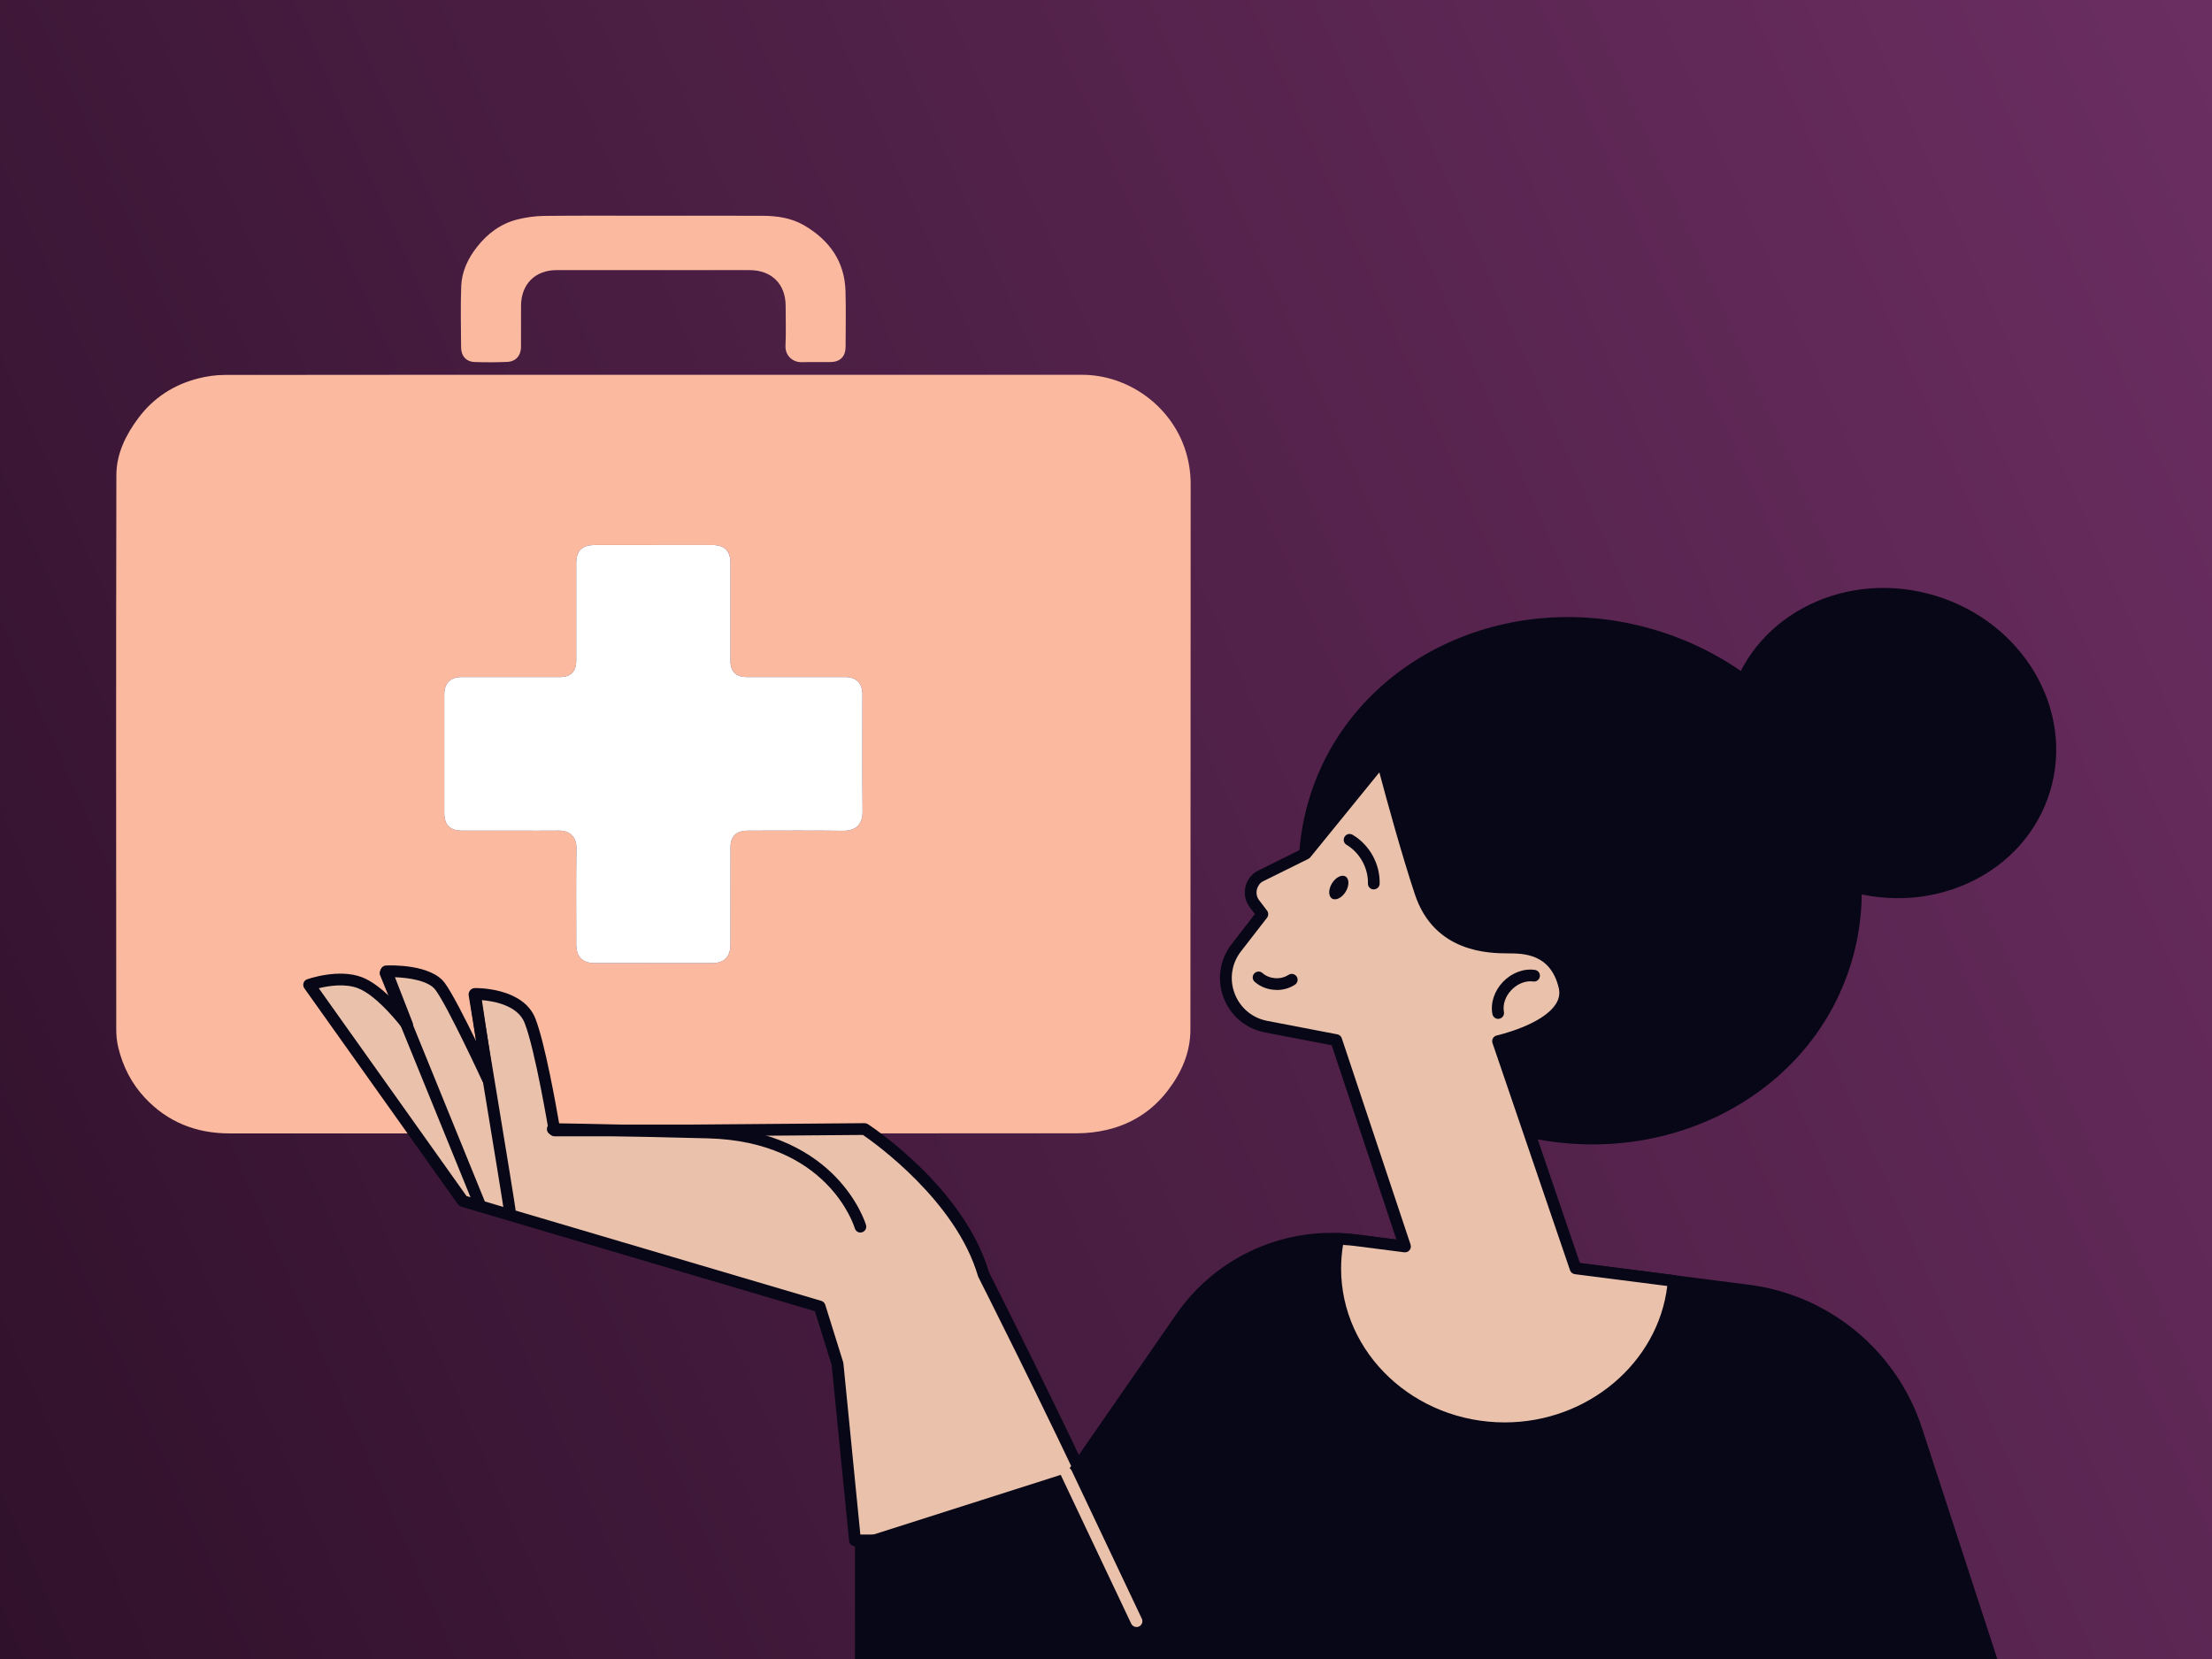
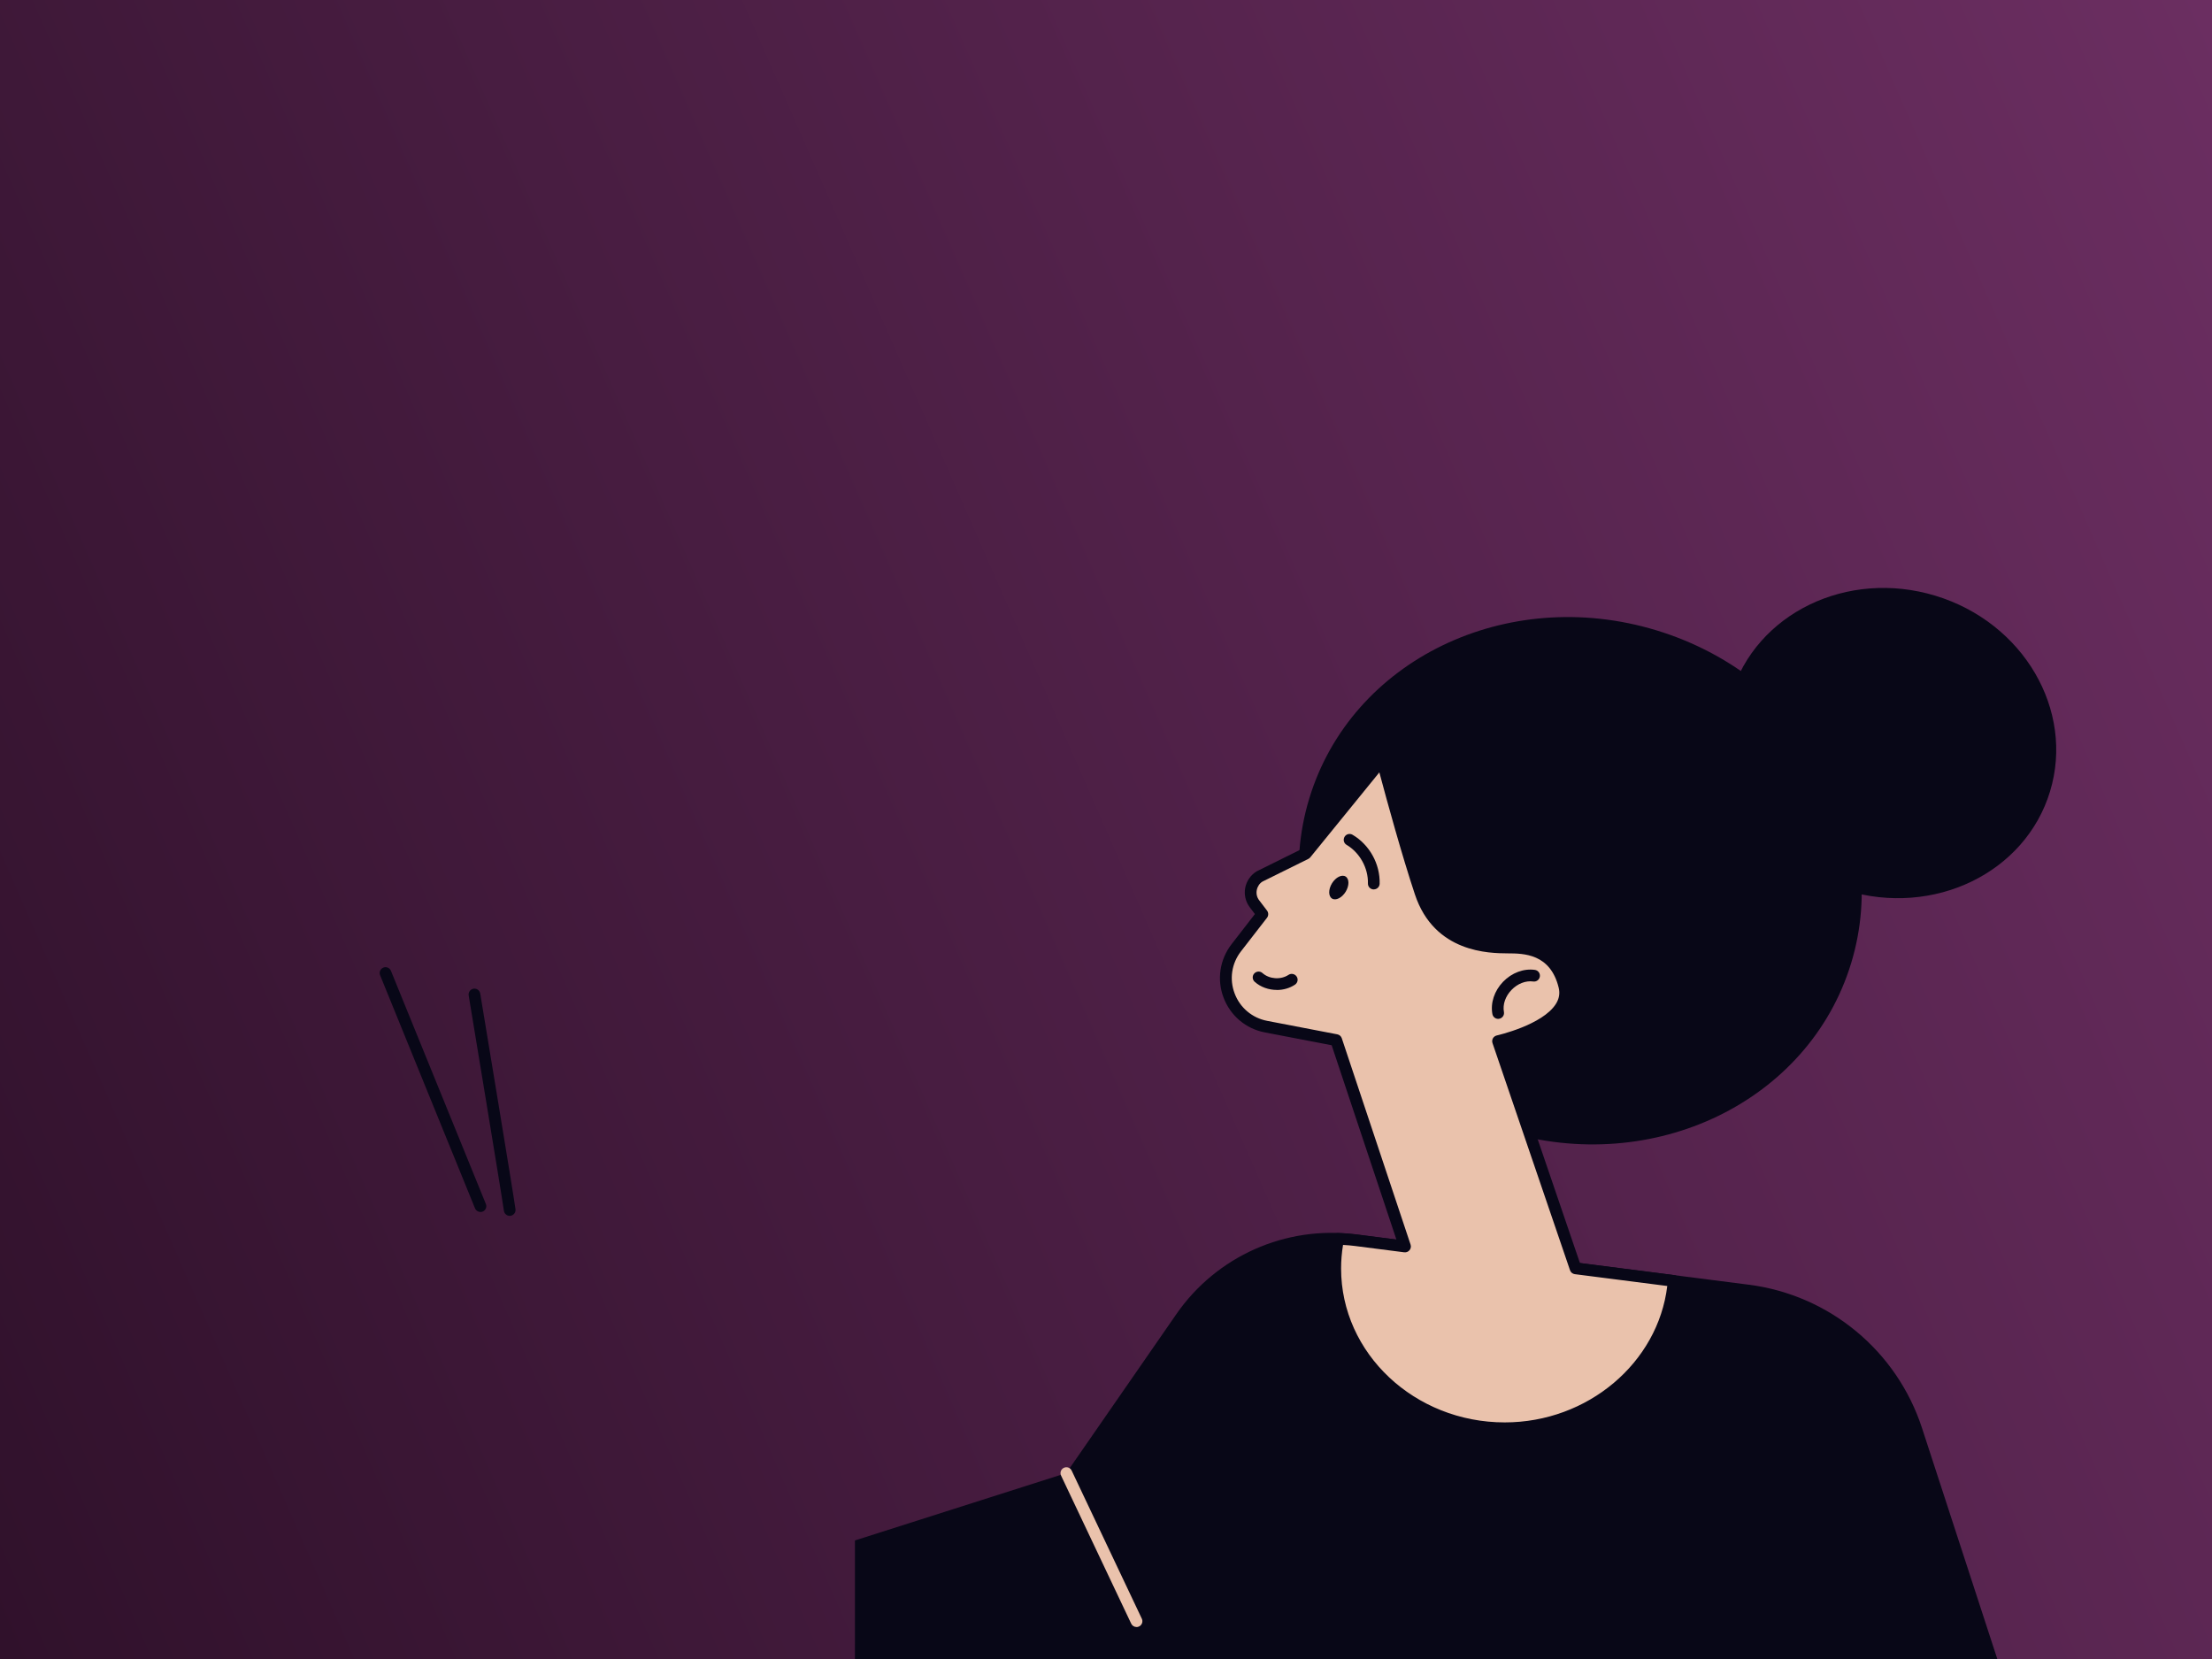
<svg xmlns="http://www.w3.org/2000/svg" width="800" height="600" viewBox="0 0 800 600" fill="none">
  <rect x="0" y="0" width="800" height="600" fill="#808080" stroke="none" />
  <g clip-path="url(#clip0_639_1593)">
    <rect width="800" height="600" fill="url(#paint0_linear_639_1593)" />
    <g clip-path="url(#clip1_639_1593)">
      <path d="M236.288 135.552C287.976 135.552 339.664 135.552 391.352 135.552C408.236 135.552 423.762 147.012 428.788 163.082C430.018 167.012 430.616 170.972 430.616 175.1C430.572 240.876 430.598 306.657 430.524 372.433C430.515 380.666 427.312 387.91 422.369 394.381C416.755 401.73 409.352 406.491 400.398 408.605C396.888 409.436 393.197 409.867 389.591 409.871C287.387 409.937 185.184 409.933 82.977 409.911C70.961 409.911 60.562 405.823 52.294 396.921C47.531 391.792 44.456 385.695 42.795 378.926C42.281 376.825 42.044 374.605 42.044 372.438C42.004 305.558 41.952 238.678 42.088 171.803C42.105 164.181 45.418 157.403 49.952 151.302C55.479 143.864 62.847 139.108 71.756 136.849C74.827 136.071 78.065 135.609 81.228 135.605C132.916 135.53 184.605 135.552 236.293 135.552H236.288ZM236.284 197.109C229.254 197.109 222.225 197.109 215.196 197.109C210.46 197.109 208.395 199.17 208.395 203.883C208.395 215.601 208.395 227.324 208.395 239.043C208.395 242.828 206.378 244.854 202.609 244.854C190.746 244.859 178.889 244.854 167.027 244.854C162.901 244.854 160.674 247.07 160.674 251.184C160.674 265.395 160.674 279.606 160.674 293.817C160.674 298.358 162.673 300.402 167.185 300.411C173.555 300.424 179.926 300.411 186.296 300.411C191.568 300.411 196.84 300.459 202.112 300.398C206.607 300.345 208.522 303.272 208.469 306.697C208.298 318.27 208.403 329.844 208.403 341.418C208.403 346.029 210.653 348.332 215.213 348.336C229.272 348.345 243.326 348.345 257.385 348.336C261.941 348.336 264.19 346.029 264.19 341.413C264.19 329.695 264.182 317.971 264.208 306.253C264.208 305.404 264.331 304.503 264.634 303.716C265.755 300.82 268.246 300.411 270.926 300.411C282.199 300.411 293.477 300.305 304.75 300.464C309.117 300.525 312.021 298.587 311.964 293.365C311.81 279.303 311.916 265.237 311.911 251.171C311.911 247.061 309.679 244.85 305.545 244.85C293.683 244.85 281.825 244.85 269.963 244.85C266.198 244.85 264.186 242.819 264.186 239.03C264.186 227.237 264.19 215.443 264.186 203.65C264.186 199.241 262.025 197.109 257.596 197.104C250.492 197.104 243.392 197.104 236.288 197.104L236.284 197.109Z" fill="#FBBA9F" />
-       <path d="M236.391 78.022C249.496 78.022 262.597 77.987 275.702 78.04C280.996 78.062 286.207 78.791 290.86 81.521C299.945 86.849 305.498 94.532 305.793 105.35C305.977 112.009 305.841 118.677 305.823 125.346C305.815 128.941 303.899 130.902 300.292 130.954C296.852 131.003 293.408 130.875 289.972 130.985C286.844 131.086 283.887 128.752 284.081 124.924C284.318 120.176 284.138 115.403 284.138 110.642C284.138 102.734 279.059 97.693 271.107 97.693C247.826 97.693 224.546 97.693 201.27 97.693C193.524 97.693 188.446 102.809 188.441 110.629C188.441 115.609 188.45 120.59 188.424 125.57C188.406 128.585 186.526 130.752 183.499 130.884C179.554 131.051 175.591 131.078 171.645 130.928C168.557 130.809 166.773 128.721 166.76 125.583C166.729 118.185 166.514 110.778 166.813 103.394C167.024 98.189 169.255 93.49 172.436 89.407C176.241 84.519 181.082 80.875 187.167 79.358C190.317 78.576 193.625 78.115 196.868 78.079C210.044 77.939 223.219 78.022 236.399 78.022H236.391Z" fill="#FBBA9F" />
      <path d="M236.286 197.109C243.39 197.109 250.49 197.109 257.594 197.109C262.023 197.109 264.18 199.245 264.184 203.654C264.189 215.447 264.184 227.241 264.184 239.035C264.184 242.828 266.196 244.854 269.961 244.854C281.824 244.859 293.681 244.854 305.543 244.854C309.677 244.854 311.905 247.065 311.909 251.175C311.909 265.241 311.808 279.307 311.962 293.369C312.019 298.591 309.111 300.534 304.748 300.468C293.475 300.31 282.197 300.415 270.924 300.415C268.244 300.415 265.748 300.824 264.632 303.721C264.329 304.508 264.206 305.409 264.206 306.257C264.18 317.976 264.189 329.699 264.189 341.418C264.189 346.033 261.939 348.341 257.383 348.341C243.324 348.35 229.27 348.35 215.211 348.341C210.651 348.341 208.401 346.033 208.401 341.422C208.401 329.848 208.296 318.27 208.467 306.701C208.52 303.277 206.605 300.349 202.11 300.402C196.838 300.464 191.566 300.415 186.294 300.415C179.924 300.415 173.553 300.428 167.183 300.415C162.675 300.406 160.672 298.362 160.672 293.822C160.672 279.611 160.672 265.4 160.672 251.188C160.672 247.074 162.899 244.859 167.025 244.859C178.887 244.859 190.745 244.859 202.607 244.859C206.376 244.859 208.393 242.832 208.393 239.048C208.393 227.329 208.393 215.606 208.393 203.887C208.393 199.175 210.458 197.113 215.194 197.113C222.223 197.113 229.252 197.113 236.282 197.113L236.286 197.109Z" fill="white" />
    </g>
-     <path d="M355.721 460.924C346.906 430.622 312.725 408.329 312.725 408.329L249.81 408.816H200.52C200.52 408.816 195.625 379.149 191.662 369.147C187.721 359.124 171.764 359.484 171.764 359.484L176.341 390.232C176.341 390.232 163.691 362.854 159.113 356.751C154.557 350.648 139.66 351.326 139.66 351.326L147.183 370.652C147.183 370.652 138.05 358.446 130.188 355.416C122.326 352.406 111.773 356.178 111.773 356.178L167.378 434.373L296.387 472.495L302.871 493.262L309.186 557.088H402.447C378.947 506.569 355.721 460.903 355.721 460.903V460.924Z" fill="#EAC2AC" />
-     <path d="M402.465 559.228H309.205C308.124 559.228 307.213 558.402 307.086 557.321L300.791 493.707L294.709 474.211L166.781 436.407C166.336 436.279 165.933 435.983 165.658 435.601L110.054 357.407C109.672 356.856 109.566 356.178 109.757 355.542C109.947 354.907 110.435 354.398 111.071 354.186C111.537 354.017 122.471 350.181 130.968 353.445C134.38 354.758 137.94 357.577 140.991 360.48L137.729 352.067C137.475 351.431 137.559 350.711 137.919 350.139C138.301 349.567 138.915 349.206 139.593 349.185C141.225 349.1 155.741 348.656 160.827 355.458C163.37 358.87 168.222 368.384 172.164 376.479L169.684 359.781C169.599 359.187 169.769 358.573 170.15 358.107C170.532 357.64 171.125 357.365 171.718 357.344C172.439 357.344 189.201 357.089 193.63 368.363C197.084 377.157 201.152 400.086 202.297 406.718H249.786L312.701 406.21C313.104 406.21 313.527 406.337 313.866 406.549C315.286 407.481 348.662 429.541 357.689 460.14C359.299 463.298 381.846 507.798 404.372 556.219C404.669 556.876 404.627 557.639 404.246 558.254C403.864 558.868 403.185 559.228 402.465 559.228ZM311.132 554.99H399.138C376.401 506.273 354.065 462.344 353.853 461.899C353.79 461.772 353.748 461.666 353.705 461.539C345.78 434.351 316.388 413.415 312.107 410.469L249.849 410.956H200.559C199.521 410.956 198.631 410.215 198.461 409.198C198.419 408.901 193.545 379.636 189.73 369.931C187.23 363.574 178.564 362.069 174.283 361.709L178.479 389.914C178.627 390.952 177.991 391.948 176.995 392.245C175.978 392.542 174.897 392.054 174.473 391.101C174.346 390.825 161.865 363.849 157.478 358.001C154.935 354.589 147.624 353.593 142.835 353.423L149.235 369.867C149.616 370.863 149.235 371.965 148.282 372.495C147.35 373.004 146.184 372.77 145.548 371.923C145.463 371.796 136.69 360.162 129.485 357.407C124.739 355.585 118.72 356.56 115.287 357.407L168.731 432.571L297.041 470.481C297.719 470.672 298.248 471.202 298.46 471.88L304.945 492.647C304.987 492.795 305.008 492.922 305.03 493.071L311.154 554.99H311.132Z" fill="#080717" />
-     <path d="M311.19 445.774C310.279 445.774 309.431 445.18 309.155 444.248C308.753 442.934 299.174 412.779 255.966 411.699C211.127 410.575 200.002 410.47 199.896 410.47C198.73 410.47 197.776 409.495 197.797 408.329C197.797 407.164 198.751 406.231 199.916 406.231C200.022 406.231 211.148 406.337 256.051 407.46C280.23 408.054 294.449 417.632 302.141 425.557C310.533 434.203 313.096 442.68 313.202 443.04C313.541 444.163 312.885 445.35 311.783 445.667C311.592 445.731 311.38 445.752 311.19 445.752V445.774Z" fill="#080717" />
    <path d="M184.339 439.733C183.3 439.733 182.389 438.949 182.24 437.89C181.626 433.164 169.611 360.734 169.505 360.014C169.314 358.869 170.098 357.768 171.242 357.577C172.387 357.386 173.488 358.17 173.679 359.314C174.167 362.302 185.822 432.55 186.436 437.339C186.584 438.504 185.758 439.564 184.614 439.712C184.529 439.712 184.423 439.712 184.339 439.712V439.733Z" fill="#080717" />
    <path d="M173.77 438.335C172.944 438.335 172.138 437.827 171.799 437.022L137.47 352.703C137.025 351.623 137.555 350.372 138.635 349.948C139.716 349.503 140.946 350.033 141.391 351.114L175.719 435.432C176.164 436.513 175.635 437.763 174.554 438.187C174.3 438.293 174.025 438.335 173.749 438.335H173.77Z" fill="#080717" />
    <path d="M309.201 557.109V600.402H722.485L695.127 516.487C686.015 488.557 661.626 468.362 632.488 464.633L490.255 446.43C464.954 443.188 439.949 454.313 425.433 475.292L385.636 532.761L309.18 557.131L309.201 557.109Z" fill="#080717" />
    <path d="M411.026 588.429C410.242 588.429 409.479 587.984 409.119 587.222L383.753 533.672C383.245 532.613 383.711 531.341 384.77 530.854C385.83 530.345 387.102 530.812 387.589 531.871L412.955 585.42C413.463 586.48 412.997 587.751 411.938 588.239C411.641 588.387 411.344 588.45 411.026 588.45V588.429Z" fill="#EAC2AC" />
    <path d="M669.5 348.32C684.706 298.302 653.163 244.417 599.046 227.964C544.929 211.512 488.732 238.723 473.526 288.741C458.319 338.76 489.863 392.645 543.979 409.097C598.096 425.549 654.293 398.339 669.5 348.32Z" fill="#080717" />
    <path d="M741.417 286.261C750.363 256.834 731.809 225.134 699.975 215.456C668.141 205.778 635.082 221.787 626.136 251.214C617.19 280.641 635.744 312.342 667.578 322.02C699.412 331.698 732.471 315.688 741.417 286.261Z" fill="#080717" />
    <path d="M569.808 458.72L541.772 376.564C541.772 376.564 569.108 370.546 565.76 356.75C562.412 342.955 551.54 342.722 545.289 342.68C539.038 342.637 520.284 342.552 513.715 322.824C508.29 306.57 501.912 282.71 499.814 274.784L472.223 308.711L455.61 316.933C452.135 319.009 451.223 323.65 453.681 326.871L456.522 330.601L447.091 342.764C438.912 353.296 444.739 368.765 457.835 371.287L483.2 376.161L508.079 450.795L490.235 448.506C488.138 448.231 486.04 448.104 483.942 448.04C483.243 451.515 482.883 455.097 482.883 458.742C482.883 490.655 510.324 516.529 544.187 516.529C578.05 516.529 602.844 493.05 605.302 463.255L569.808 458.699V458.72Z" fill="#EAC2AC" />
    <path d="M544.211 518.669C509.246 518.669 480.786 491.799 480.786 458.763C480.786 455.075 481.168 451.346 481.888 447.637C482.1 446.62 483.011 445.879 484.05 445.942C486.529 446.027 488.585 446.175 490.534 446.429L505.028 448.294L481.613 378.025L457.456 373.385C450.569 372.071 444.995 367.345 442.515 360.797C440.036 354.249 441.138 347.023 445.419 341.471L453.853 330.58L452.009 328.143C450.483 326.129 449.869 323.544 450.356 321.065C450.844 318.585 452.37 316.403 454.531 315.11L470.869 307.015L498.163 273.449C498.672 272.834 499.476 272.538 500.26 272.707C501.044 272.877 501.659 273.47 501.871 274.233C503.757 281.332 510.284 305.807 515.73 322.145C521.833 340.433 538.892 340.518 545.313 340.56C551.394 340.603 564.045 340.666 567.838 356.242C568.601 359.399 568.093 362.45 566.313 365.29C561.736 372.622 549.614 376.627 544.528 378.047L571.399 456.771L605.579 461.157C606.702 461.306 607.508 462.301 607.423 463.425C604.88 494.384 577.12 518.648 544.211 518.648V518.669ZM485.724 450.265C485.258 453.105 485.024 455.965 485.024 458.763C485.024 489.447 511.577 514.431 544.211 514.431C574.217 514.431 599.624 492.922 602.993 465.099L569.555 460.818C568.749 460.712 568.072 460.161 567.817 459.398L539.782 377.241C539.591 376.669 539.654 376.055 539.93 375.525C540.227 374.995 540.736 374.635 541.329 374.487C541.498 374.444 557.92 370.736 562.731 363.044C563.896 361.179 564.215 359.272 563.727 357.237C560.718 344.883 551.076 344.82 545.291 344.798C538.722 344.756 518.76 344.65 511.725 323.48C507.063 309.473 501.723 290.084 498.862 279.34L473.899 310.046C473.708 310.279 473.475 310.469 473.2 310.618L456.586 318.84C455.569 319.454 454.807 320.556 454.531 321.891C454.277 323.205 454.573 324.54 455.4 325.599L458.24 329.329C458.812 330.092 458.812 331.151 458.24 331.914L448.81 344.078C445.419 348.443 444.571 354.144 446.521 359.293C448.47 364.463 452.878 368.172 458.303 369.21L483.669 374.084C484.41 374.232 485.046 374.762 485.279 375.504L510.157 450.138C510.39 450.837 510.242 451.6 509.776 452.151C509.309 452.723 508.589 452.999 507.869 452.914L490.026 450.625C488.712 450.456 487.313 450.329 485.766 450.244L485.724 450.265Z" fill="#080717" />
    <path d="M541.823 368.49C540.827 368.49 539.937 367.769 539.746 366.752C539.004 362.726 540.445 358.361 543.602 355.076C546.76 351.813 551.062 350.202 555.109 350.774C556.275 350.944 557.079 352.003 556.91 353.169C556.74 354.334 555.66 355.14 554.515 354.97C551.803 354.589 548.858 355.733 546.654 358.022C544.45 360.31 543.412 363.298 543.92 365.989C544.132 367.134 543.369 368.236 542.204 368.448C542.076 368.469 541.95 368.49 541.823 368.49Z" fill="#080717" />
    <path d="M496.848 321.68C496.848 321.68 496.806 321.68 496.785 321.68C495.619 321.637 494.687 320.684 494.729 319.497C494.877 313.966 491.783 308.372 487.015 305.554C485.998 304.96 485.681 303.668 486.274 302.651C486.868 301.633 488.16 301.316 489.177 301.909C495.322 305.533 499.158 312.483 498.967 319.603C498.946 320.747 497.992 321.659 496.848 321.659V321.68Z" fill="#080717" />
    <path d="M461.782 358.022C458.878 358.022 455.954 357.026 453.771 355.077C452.902 354.292 452.817 352.957 453.601 352.089C454.385 351.22 455.721 351.135 456.589 351.919C459.09 354.144 463.222 354.42 465.998 352.576C466.973 351.919 468.287 352.195 468.944 353.169C469.601 354.144 469.326 355.458 468.351 356.115C466.401 357.408 464.091 358.043 461.782 358.043V358.022Z" fill="#080717" />
    <path d="M481.723 319.476C483.079 317.272 485.283 316.17 486.639 316.997C488.017 317.844 488.017 320.302 486.682 322.506C485.326 324.71 483.121 325.812 481.765 324.986C480.388 324.138 480.388 321.68 481.723 319.476Z" fill="#080717" />
  </g>
  <defs>
    <linearGradient id="paint0_linear_639_1593" x1="800" y1="-2.71726e-05" x2="-91.619" y2="391.164" gradientUnits="userSpaceOnUse">
      <stop stop-color="#6B2E61" />
      <stop offset="1" stop-color="#30112B" />
    </linearGradient>
    <clipPath id="clip0_639_1593">
      <rect width="800" height="600" fill="white" />
    </clipPath>
    <clipPath id="clip1_639_1593">
-       <rect width="388.616" height="331.924" fill="white" transform="translate(42 78)" />
-     </clipPath>
+       </clipPath>
  </defs>
</svg>